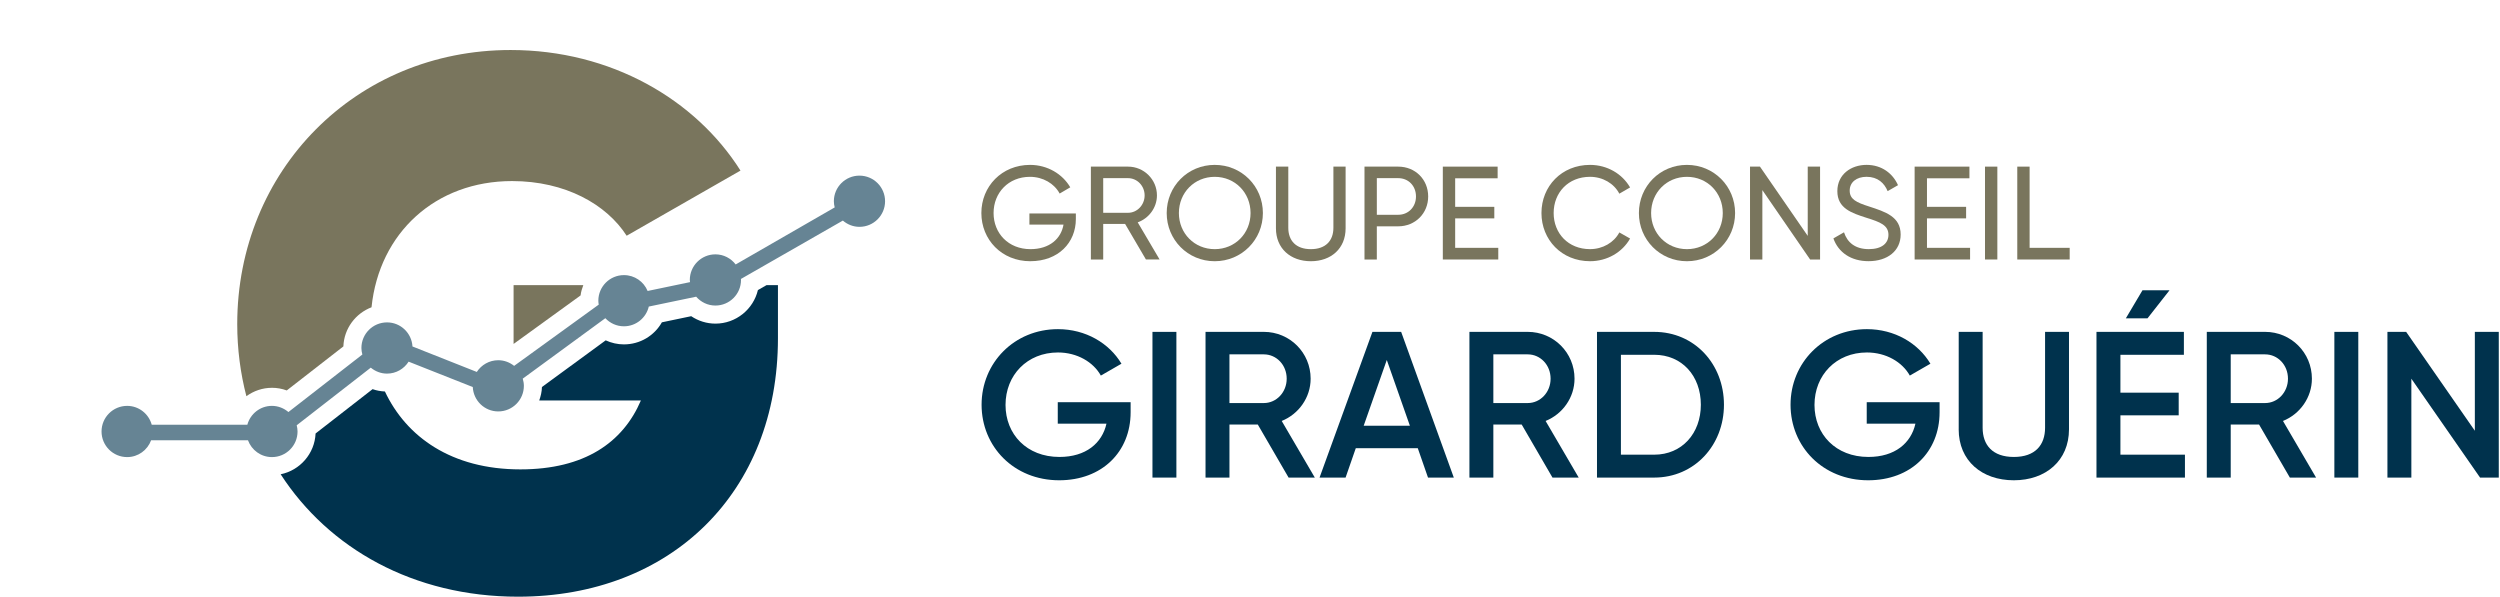
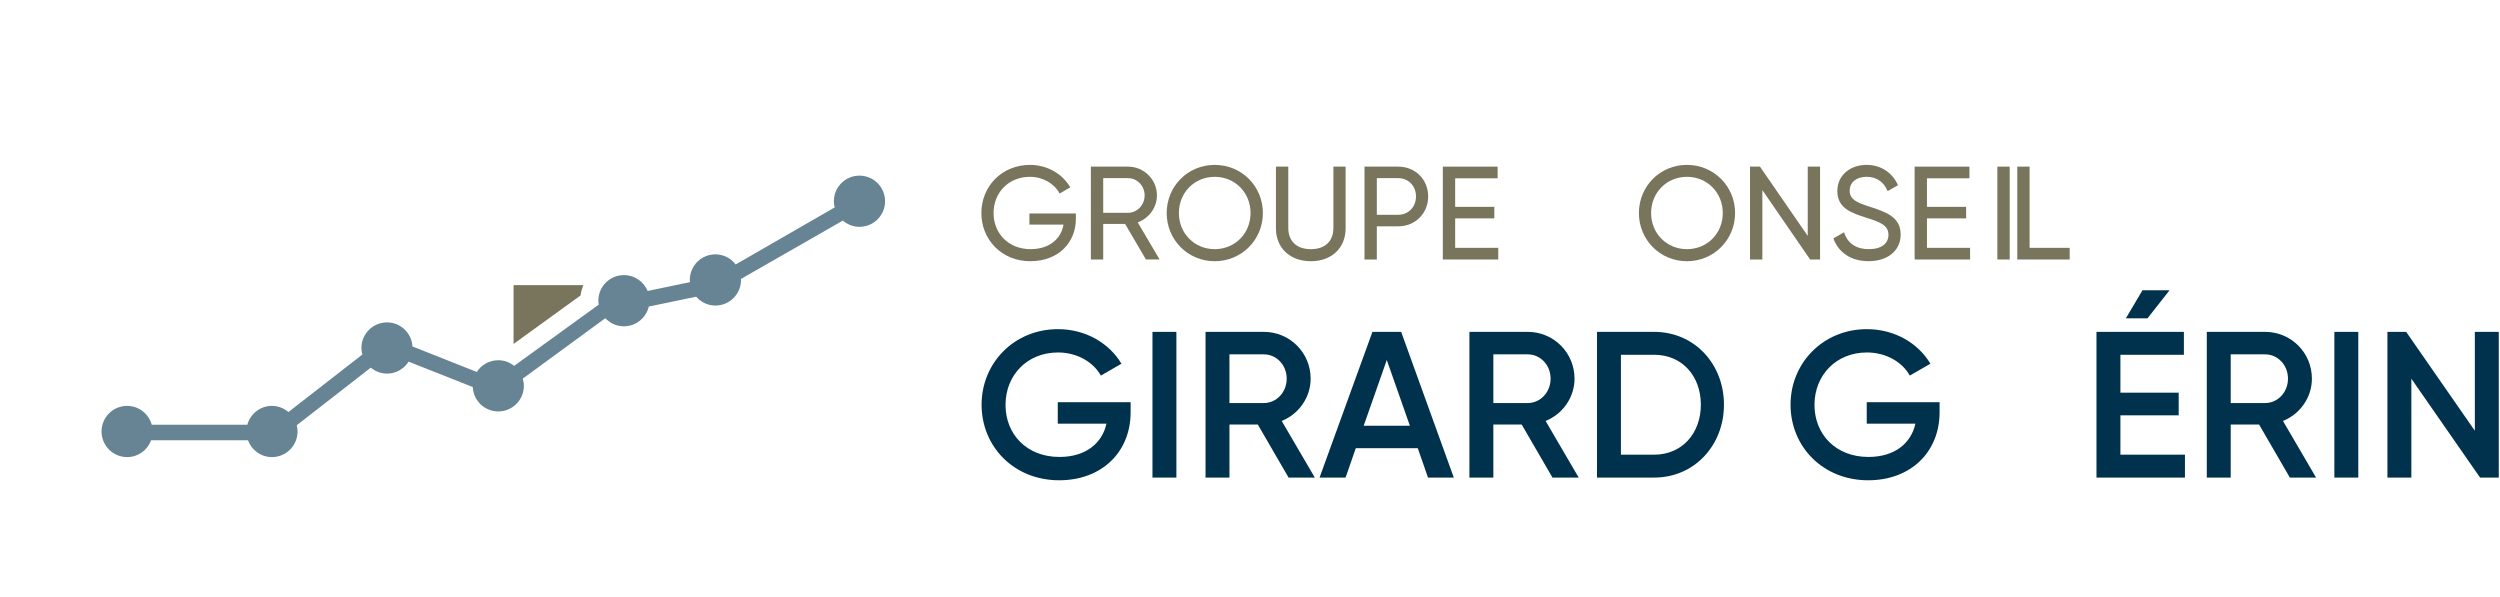
<svg xmlns="http://www.w3.org/2000/svg" id="uuid-efbc07ee-453e-4442-b2cc-dafe6b5f738c" width="180" height="43" viewBox="0 0 180 43">
  <rect width="180" height="43" fill="none" />
  <rect x="7.321" y=".169" width="172.584" height="42.653" fill="none" />
  <path d="M76.263,34.58c-3.267,0-5.589-2.428-5.589-5.44s2.352-5.441,5.499-5.441c1.993,0,3.687,1.005,4.572,2.488l-1.484.855c-.539-.974-1.708-1.664-3.087-1.664-2.218,0-3.776,1.633-3.776,3.777,0,2.113,1.528,3.745,3.881,3.745,1.903,0,3.072-.988,3.387-2.398h-3.507v-1.542h5.246v.719c0,2.862-2.069,4.901-5.141,4.901Z" fill="#00324d" />
  <path d="M84.7,34.386h-1.723v-10.491h1.723v10.491Z" fill="#00324d" />
  <path d="M88.521,30.564v3.821h-1.723v-10.491h4.196c1.874,0,3.372,1.499,3.372,3.372,0,1.349-.854,2.548-2.083,3.043l2.383,4.076h-1.888l-2.218-3.821h-2.038ZM90.993,29.02c.915,0,1.649-.779,1.649-1.754,0-.988-.734-1.752-1.649-1.752h-2.473v3.506h2.473Z" fill="#00324d" />
  <path d="M97.616,32.272l-.734,2.113h-1.874l3.807-10.491h2.068l3.791,10.491h-1.858l-.735-2.113h-4.465ZM99.849,25.918l-1.664,4.736h3.327l-1.663-4.736Z" fill="#00324d" />
  <path d="M107.521,30.564v3.821h-1.723v-10.491h4.196c1.874,0,3.372,1.499,3.372,3.372,0,1.349-.854,2.548-2.083,3.043l2.383,4.076h-1.888l-2.218-3.821h-2.038ZM109.994,29.02c.915,0,1.649-.779,1.649-1.754,0-.988-.734-1.752-1.649-1.752h-2.473v3.506h2.473Z" fill="#00324d" />
  <path d="M124.125,29.141c0,2.922-2.128,5.245-5.021,5.245h-4.121v-10.491h4.121c2.893,0,5.021,2.308,5.021,5.246ZM122.461,29.141c0-2.084-1.364-3.597-3.357-3.597h-2.398v7.193h2.398c1.993,0,3.357-1.528,3.357-3.596Z" fill="#00324d" />
  <path d="M134.508,34.58c-3.267,0-5.589-2.428-5.589-5.44s2.352-5.441,5.499-5.441c1.993,0,3.687,1.005,4.572,2.488l-1.484.855c-.539-.974-1.708-1.664-3.087-1.664-2.218,0-3.776,1.633-3.776,3.777,0,2.113,1.528,3.745,3.881,3.745,1.903,0,3.072-.988,3.387-2.398h-3.507v-1.542h5.246v.719c0,2.862-2.069,4.901-5.141,4.901Z" fill="#00324d" />
-   <path d="M141.027,30.908v-7.014h1.723v6.909c0,1.23.705,2.098,2.248,2.098s2.247-.868,2.247-2.098v-6.909h1.723v7.014c0,2.264-1.678,3.672-3.971,3.672-2.308,0-3.972-1.408-3.972-3.672Z" fill="#00324d" />
  <path d="M157.316,34.386h-6.37v-10.491h6.294v1.649h-4.57v2.728h4.196v1.633h-4.196v2.832h4.646v1.649ZM153.059,22.922l1.2-2.023h1.947l-1.588,2.023h-1.559Z" fill="#00324d" />
  <path d="M160.612,30.564v3.821h-1.723v-10.491h4.196c1.874,0,3.372,1.499,3.372,3.372,0,1.349-.854,2.548-2.083,3.043l2.383,4.076h-1.888l-2.218-3.821h-2.038ZM163.085,29.02c.915,0,1.649-.779,1.649-1.754,0-.988-.734-1.752-1.649-1.752h-2.473v3.506h2.473Z" fill="#00324d" />
  <path d="M169.797,34.386h-1.723v-10.491h1.723v10.491Z" fill="#00324d" />
  <path d="M179.912,34.386h-1.348l-4.946-7.119v7.119h-1.723v-10.491h1.349l4.945,7.119v-7.119h1.723v10.491Z" fill="#00324d" />
  <path d="M74.183,18.808c-2.063,0-3.525-1.556-3.525-3.468,0-1.919,1.471-3.468,3.506-3.468,1.251,0,2.341.659,2.895,1.615l-.764.449c-.383-.716-1.195-1.204-2.14-1.204-1.548,0-2.618,1.147-2.618,2.608,0,1.453,1.061,2.599,2.656,2.599,1.386,0,2.208-.764,2.379-1.767h-2.455v-.803h3.344v.401c0,1.7-1.261,3.037-3.278,3.037Z" fill="#79755d" />
  <path d="M79.431,16.124v2.56h-.888v-6.687h2.675c1.146,0,2.082.926,2.082,2.072,0,.88-.582,1.653-1.385,1.94l1.576,2.674h-.984l-1.5-2.56h-1.576ZM81.219,15.321c.658,0,1.194-.564,1.194-1.252,0-.687-.536-1.242-1.194-1.242h-1.788v2.494h1.788Z" fill="#79755d" />
  <path d="M84.002,15.34c0-1.93,1.519-3.468,3.458-3.468s3.468,1.538,3.468,3.468c0,1.921-1.528,3.468-3.468,3.468s-3.458-1.547-3.458-3.468ZM90.04,15.34c0-1.47-1.118-2.608-2.58-2.608s-2.58,1.138-2.58,2.608c0,1.462,1.118,2.599,2.58,2.599s2.58-1.137,2.58-2.599Z" fill="#79755d" />
  <path d="M91.868,16.439v-4.442h.889v4.404c0,.926.554,1.538,1.624,1.538s1.624-.611,1.624-1.538v-4.404h.879v4.442c0,1.452-1.042,2.369-2.503,2.369-1.462,0-2.513-.917-2.513-2.369Z" fill="#79755d" />
  <path d="M102.829,14.146c0,1.214-.926,2.149-2.159,2.149h-1.539v2.389h-.888v-6.687h2.427c1.232,0,2.159.926,2.159,2.149ZM101.951,14.146c0-.764-.545-1.319-1.28-1.319h-1.539v2.637h1.539c.735,0,1.28-.564,1.28-1.319Z" fill="#79755d" />
  <path d="M107.876,18.684h-3.993v-6.687h3.946v.84h-3.057v2.055h2.818v.831h-2.818v2.121h3.104v.84Z" fill="#79755d" />
-   <path d="M110.985,15.34c0-1.93,1.453-3.468,3.497-3.468,1.232,0,2.321.641,2.884,1.624l-.774.449c-.382-.735-1.194-1.214-2.111-1.214-1.567,0-2.618,1.138-2.618,2.608,0,1.462,1.051,2.599,2.618,2.599.917,0,1.729-.477,2.111-1.203l.774.439c-.553.985-1.643,1.633-2.884,1.633-2.044,0-3.497-1.547-3.497-3.468Z" fill="#79755d" />
  <path d="M118.001,15.34c0-1.93,1.519-3.468,3.458-3.468s3.468,1.538,3.468,3.468c0,1.921-1.528,3.468-3.468,3.468s-3.458-1.547-3.458-3.468ZM124.04,15.34c0-1.47-1.118-2.608-2.58-2.608s-2.58,1.138-2.58,2.608c0,1.462,1.118,2.599,2.58,2.599s2.58-1.137,2.58-2.599Z" fill="#79755d" />
  <path d="M131.045,18.684h-.716l-3.439-4.996v4.996h-.889v-6.687h.716l3.44,4.987v-4.987h.888v6.687Z" fill="#79755d" />
  <path d="M132.004,17.165l.764-.439c.238.735.812,1.212,1.786,1.212.945,0,1.414-.429,1.414-1.032,0-.687-.593-.917-1.576-1.223-1.07-.344-2.103-.678-2.103-1.921,0-1.203.985-1.891,2.103-1.891,1.098,0,1.891.621,2.264,1.462l-.746.429c-.238-.573-.706-1.032-1.518-1.032-.716,0-1.214.383-1.214.994,0,.621.468.849,1.404,1.146,1.166.383,2.265.726,2.265,2.016,0,1.175-.946,1.919-2.313,1.919-1.27,0-2.177-.639-2.531-1.643Z" fill="#79755d" />
  <path d="M141.846,18.684h-3.993v-6.687h3.946v.84h-3.057v2.055h2.818v.831h-2.818v2.121h3.104v.84Z" fill="#79755d" />
-   <path d="M143.809,18.684h-.889v-6.687h.889v6.687Z" fill="#79755d" />
+   <path d="M143.809,18.684v-6.687h.889v6.687Z" fill="#79755d" />
  <path d="M149.017,18.684h-3.773v-6.687h.888v5.847h2.885v.84Z" fill="#79755d" />
  <path d="M41.802,21.271c.031-.26.105-.504.196-.741h-5.02v4.234l4.824-3.493Z" fill="#79755d" />
-   <path d="M19.581,27.921c.364,0,.725.065,1.066.191l4.077-3.171c.047-1.29.878-2.378,2.026-2.817.553-5.366,4.613-9.087,10.12-9.087,3.828,0,6.794,1.672,8.25,3.936l8.195-4.691c-3.235-5.122-9.327-8.681-16.553-8.681-11.162,0-19.681,8.681-19.681,19.734,0,1.802.23,3.541.659,5.192.523-.382,1.161-.605,1.84-.605Z" fill="#79755d" />
-   <path d="M54.57,20.884c-.33,1.384-1.577,2.417-3.06,2.417-.624,0-1.23-.19-1.744-.535l-2.111.441c-.546.966-1.574,1.589-2.732,1.589-.456,0-.904-.102-1.313-.291l-4.59,3.359c-.009.342-.086.664-.196.971h7.32c-1.294,3.02-4.044,4.961-8.681,4.961-4.956,0-8.21-2.345-9.749-5.608-.303-.015-.603-.067-.888-.169l-4.104,3.192c-.066,1.455-1.126,2.655-2.515,2.937,3.458,5.331,9.55,8.814,17.095,8.814,11,0,18.71-7.495,18.71-18.602v-3.829h-.824l-.617.353Z" fill="#00324d" />
  <path d="M61.882,12.645c-1.018,0-1.844.825-1.844,1.844,0,.154.025.302.06.445l-7.13,4.107c-.337-.44-.862-.728-1.458-.728-1.018,0-1.844.825-1.844,1.844,0,.053.011.104.016.156l-3.054.637c-.276-.67-.934-1.142-1.704-1.142-1.018,0-1.844.825-1.844,1.844,0,.096.014.189.028.281l-6.091,4.41c-.315-.251-.708-.407-1.142-.407-.649,0-1.217.337-1.546.844l-4.631-1.834c-.058-.966-.852-1.734-1.833-1.734-1.018,0-1.844.825-1.844,1.844,0,.163.028.319.068.47l-5.324,4.141c-.322-.273-.732-.444-1.187-.444-.85,0-1.558.578-1.771,1.36h-6.882c-.214-.782-.922-1.36-1.771-1.36-1.018,0-1.844.825-1.844,1.844s.825,1.844,1.844,1.844c.794,0,1.465-.505,1.725-1.21h6.975c.259.705.93,1.21,1.725,1.21,1.018,0,1.844-.825,1.844-1.844,0-.155-.025-.303-.061-.447l5.334-4.149c.319.264.723.429,1.169.429.656,0,1.228-.345,1.555-.861l4.62,1.828c.047.977.847,1.756,1.835,1.756,1.018,0,1.844-.825,1.844-1.844,0-.18-.034-.351-.082-.516l5.947-4.353c.336.357.81.583,1.339.583.872,0,1.599-.608,1.79-1.421l3.411-.711c.338.388.83.638,1.385.638,1.018,0,1.844-.825,1.844-1.843,0-.024-.006-.047-.007-.071l7.34-4.204c.323.277.737.451,1.196.451,1.018,0,1.844-.825,1.844-1.843s-.825-1.844-1.844-1.844Z" fill="#668494" />
</svg>